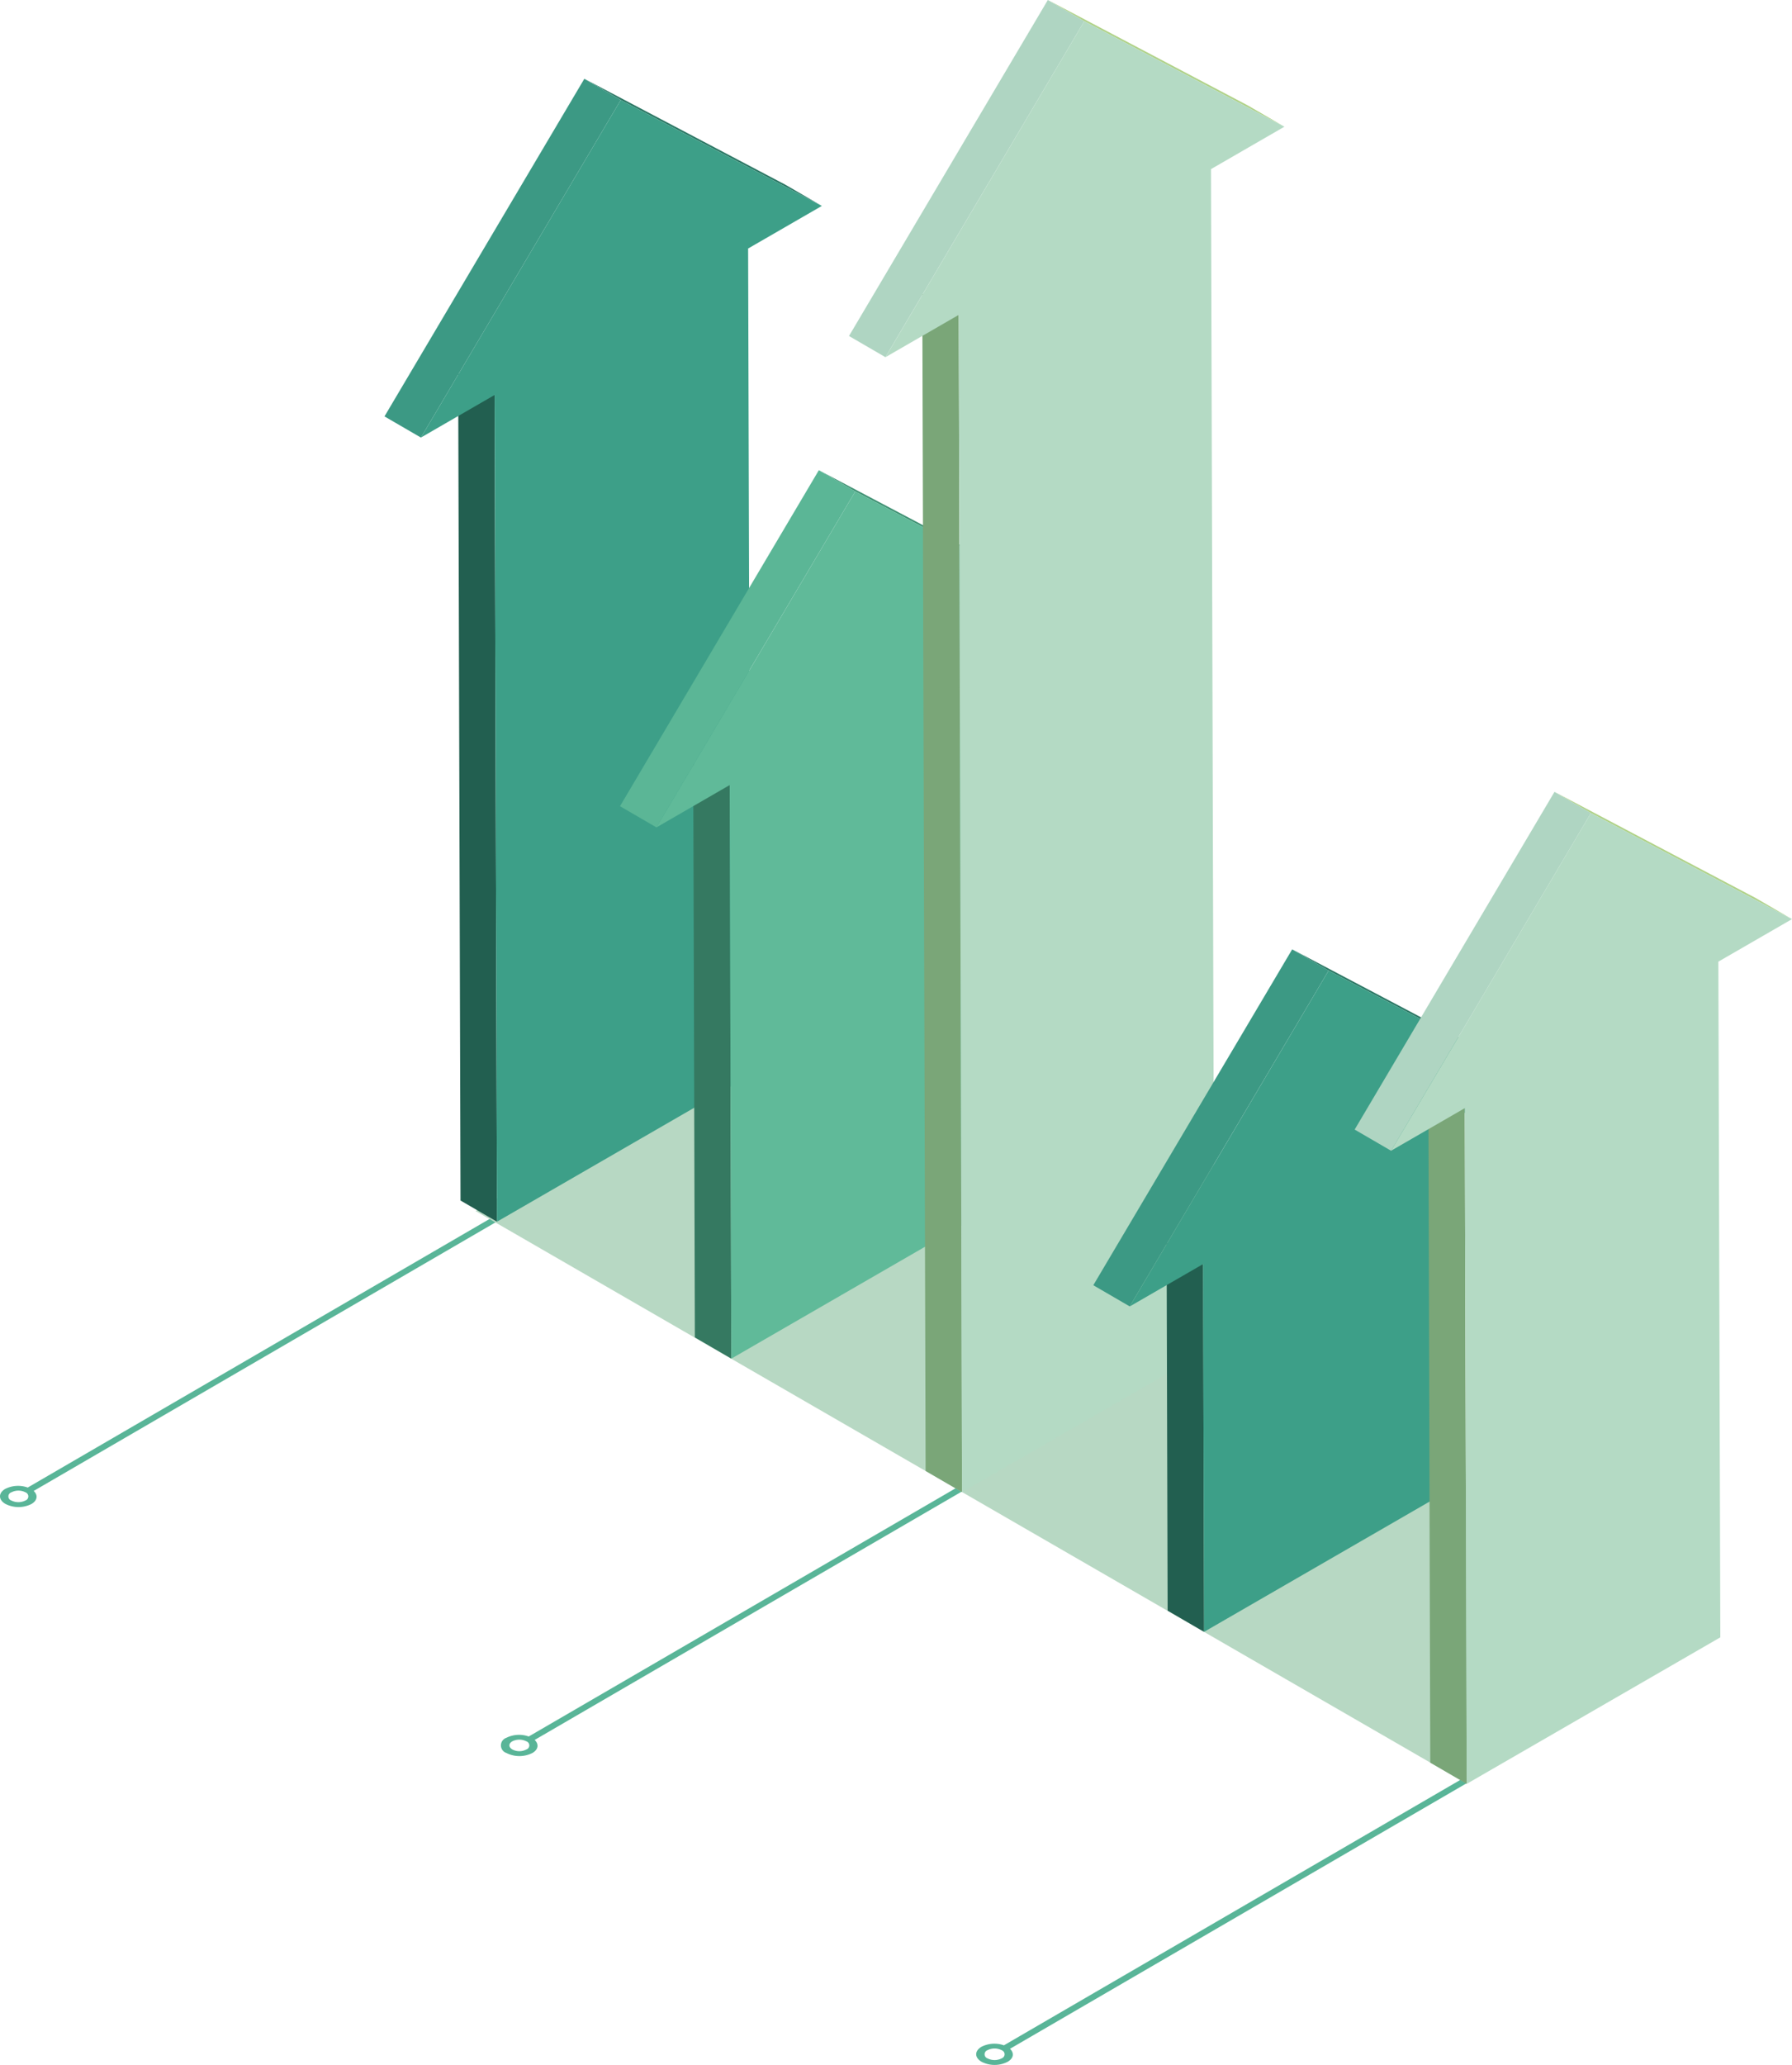
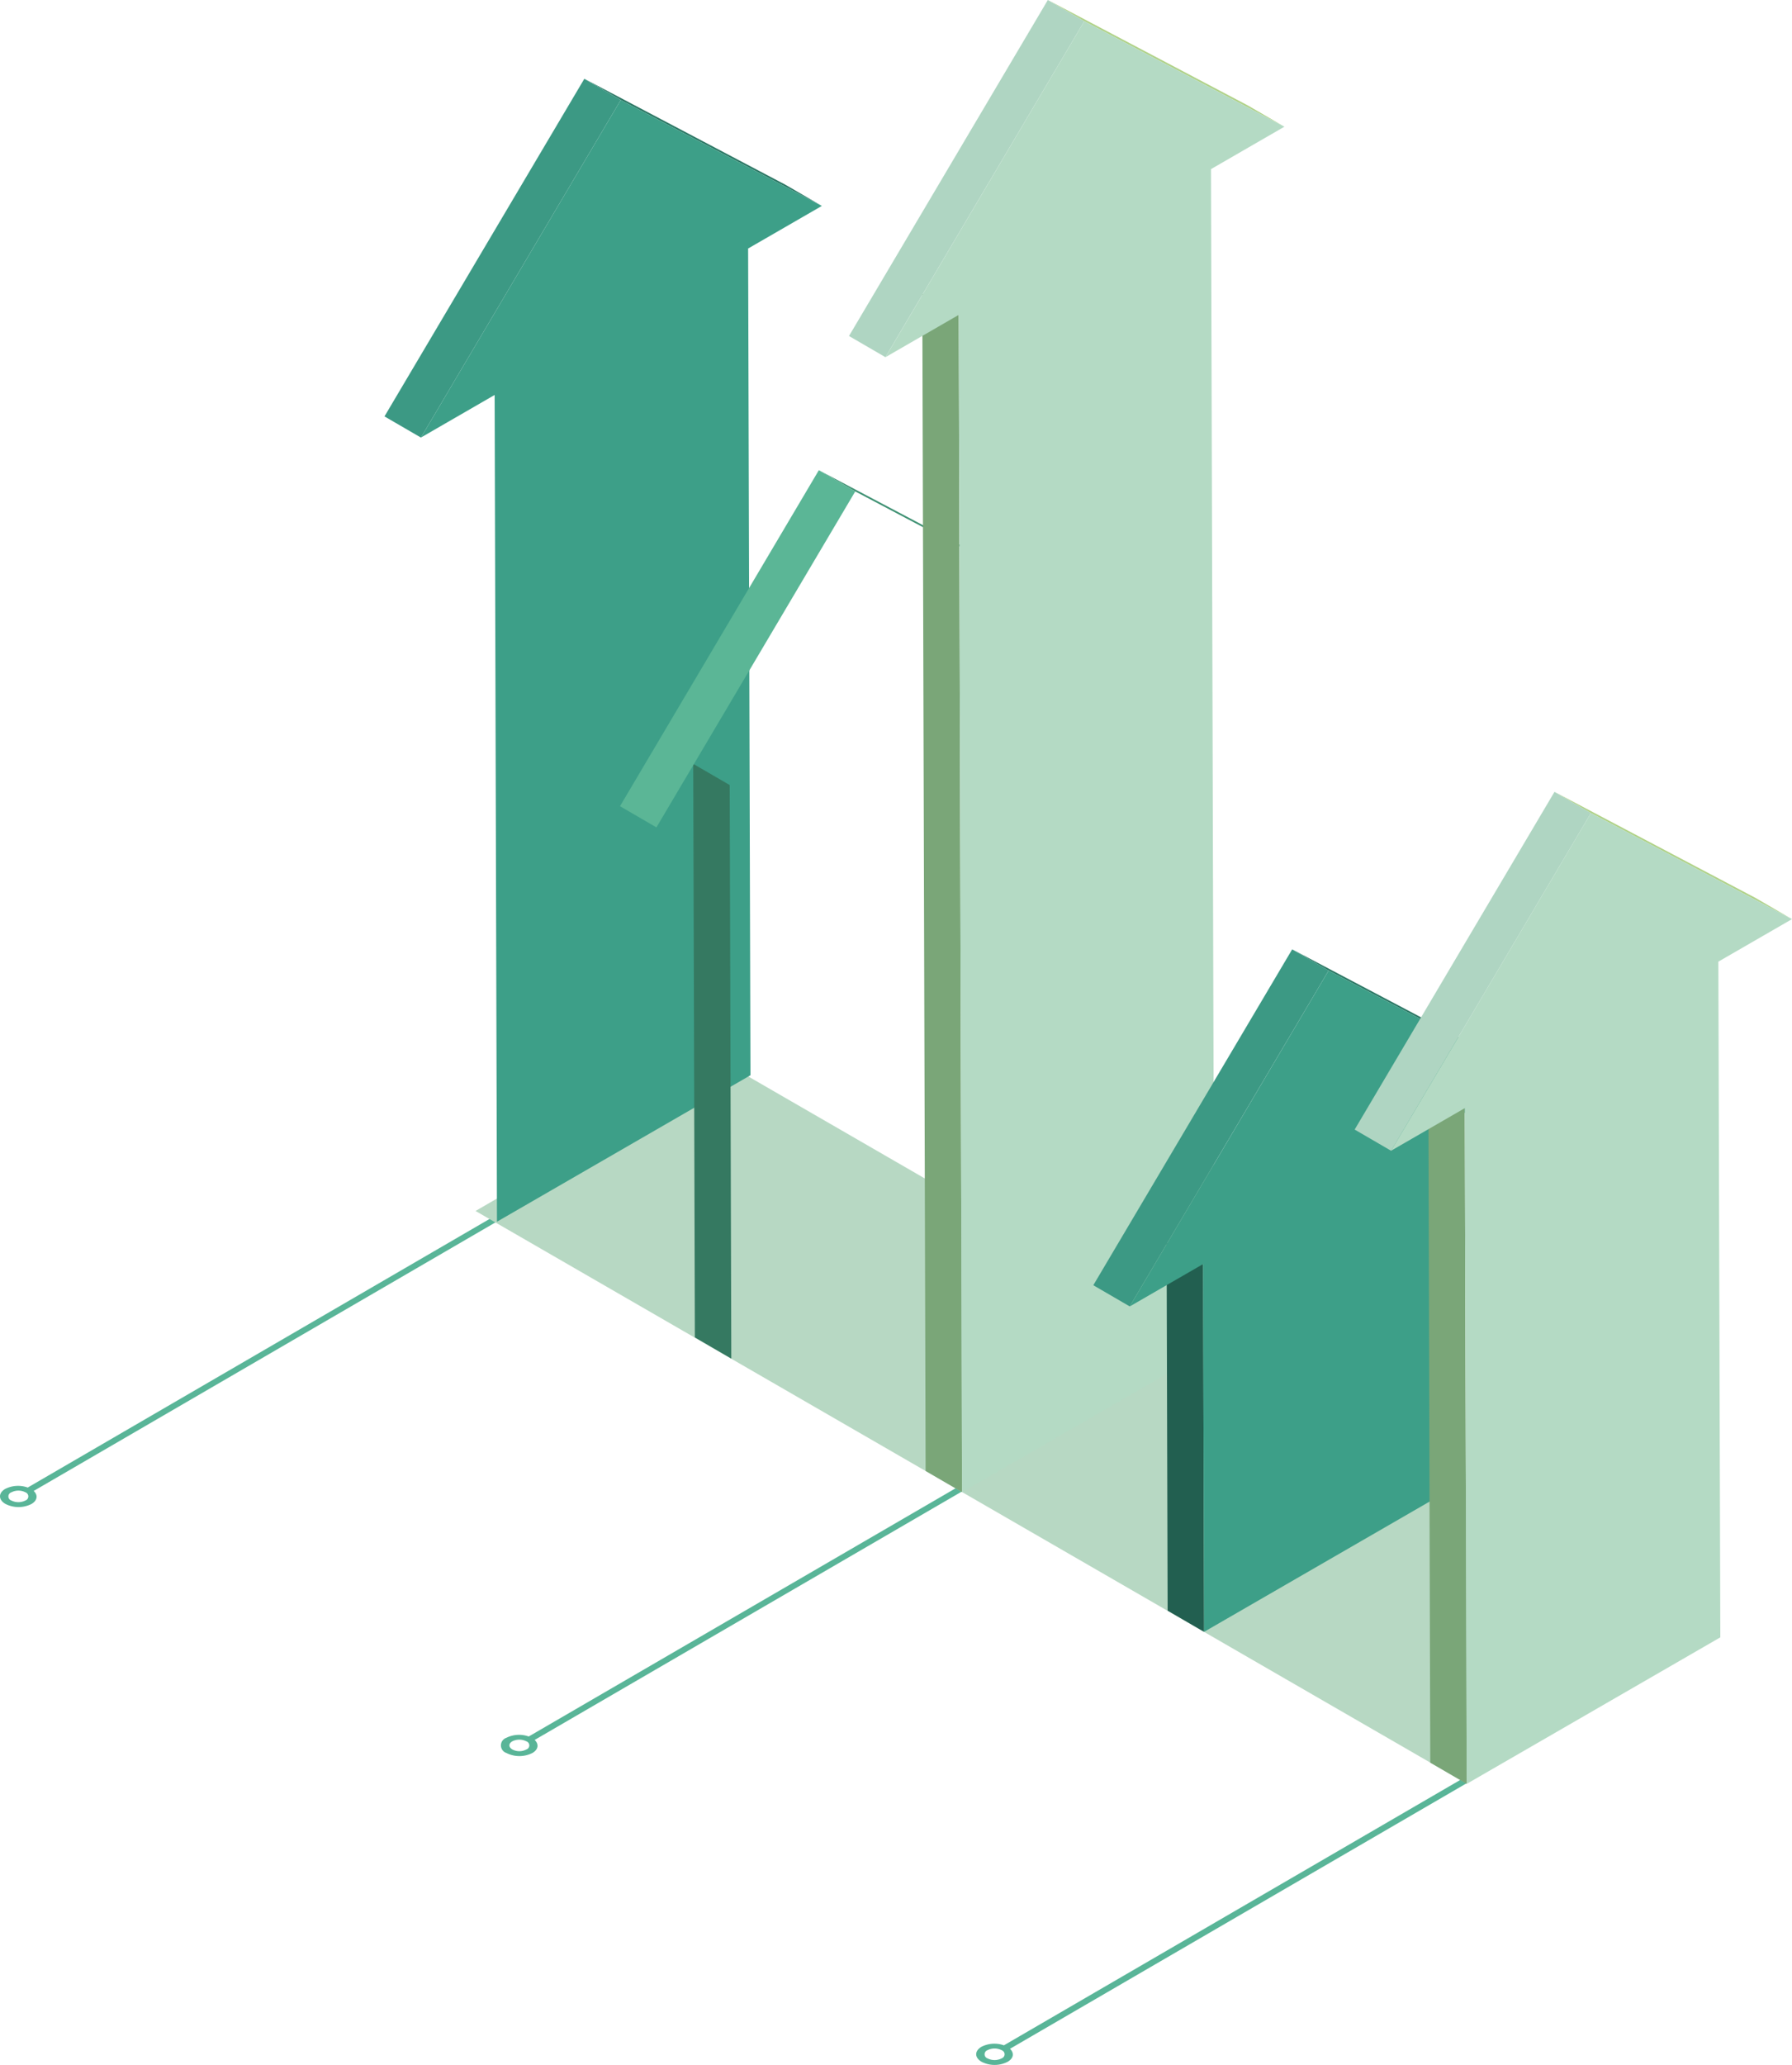
<svg xmlns="http://www.w3.org/2000/svg" width="299.749" height="345.178" viewBox="0 0 299.749 345.178">
  <defs>
    <clipPath id="clip-path">
      <rect id="Rectangle_5614" data-name="Rectangle 5614" width="299.749" height="345.177" fill="none" />
    </clipPath>
  </defs>
  <g id="Group_9116" data-name="Group 9116" transform="translate(0 0)">
    <g id="Group_9115" data-name="Group 9115" transform="translate(0 0.001)">
      <g id="Group_9114" data-name="Group 9114" clip-path="url(#clip-path)">
        <path id="Path_11284" data-name="Path 11284" d="M5.632,526.5c.74.68.648,1.583-.37,2.18a4.823,4.823,0,0,1-4.348-.011c-1.2-.689-1.222-1.827-.034-2.516a4.792,4.792,0,0,1,3.759-.225l80.524-46.8.992.573ZM1.9,528.095a2.614,2.614,0,0,0,2.349,0,.725.725,0,0,0,.008-1.369,2.591,2.591,0,0,0-2.367.008.718.718,0,0,0,.008,1.361" transform="translate(-0.001 -277.268)" fill="#59b598" />
        <path id="Path_11285" data-name="Path 11285" d="M204.525,625.281c.721.692.648,1.583-.37,2.179a4.834,4.834,0,0,1-4.367,0,1.338,1.338,0,0,1-.015-2.528,4.823,4.823,0,0,1,3.759-.225l80.523-46.794.992.573Zm-3.733,1.594a2.537,2.537,0,0,0,2.346,0,.717.717,0,0,0-.006-1.361,2.614,2.614,0,0,0-2.349,0c-.657.383-.634.989.008,1.361" transform="translate(-115.09 -334.431)" fill="#59b598" />
        <path id="Path_11286" data-name="Path 11286" d="M393.225,747.814c.72.692.634,1.573-.39,2.168a4.776,4.776,0,0,1-4.348.011c-1.216-.7-1.222-1.827-.015-2.528a4.815,4.815,0,0,1,3.738-.233l80.526-46.8,1.012.586Zm-3.751,1.606a2.614,2.614,0,0,0,2.367-.011.721.721,0,0,0-.008-1.361,2.622,2.622,0,0,0-2.367-.008.729.729,0,0,0,.008,1.38" transform="translate(-224.282 -405.332)" fill="#59b598" />
      </g>
    </g>
    <path id="Path_11287" data-name="Path 11287" d="M396.62,517.989l-42.145,24.5L188.808,446.831l42.14-24.492Z" transform="translate(-109.26 -244.401)" fill="#b7d8c3" />
-     <path id="Path_11288" data-name="Path 11288" d="M188.4,290.039,182.3,286.5l-.392-138.2L188,151.836Z" transform="translate(-105.269 -85.817)" fill="#225f50" />
    <path id="Path_11289" data-name="Path 11289" d="M238.077,34.8l-6.094-3.545,33.636,17.713,6.094,3.542Z" transform="translate(-134.245 -18.088)" fill="#2b7764" />
    <path id="Path_11290" data-name="Path 11290" d="M158.743,91.238,152.649,87.7l33.425-56.432,6.092,3.542Z" transform="translate(-88.336 -18.092)" fill="#3c9984" />
    <path id="Path_11291" data-name="Path 11291" d="M200.534,39.671l33.637,17.71L221.841,64.5l.39,138.2-42.4,24.481-.391-138.2L167.109,96.1Z" transform="translate(-96.703 -22.957)" fill="#3d9f88" />
    <path id="Path_11292" data-name="Path 11292" d="M281.6,402.5l-6.094-3.542-.274-95.879,6.1,3.54Z" transform="translate(-159.275 -175.388)" fill="#357961" />
    <path id="Path_11293" data-name="Path 11293" d="M331.181,190.107l-6.094-3.542,33.455,17.647,6.094,3.542Z" transform="translate(-188.123 -107.962)" fill="#3f9173" />
    <path id="Path_11294" data-name="Path 11294" d="M252.242,246.269l-6.094-3.542,33.261-56.166,6.093,3.545Z" transform="translate(-142.442 -107.96)" fill="#5bb696" />
-     <path id="Path_11295" data-name="Path 11295" d="M293.873,194.975l33.448,17.647L315.068,219.7l.271,95.882-42.2,24.362-.271-95.88-12.256,7.076Z" transform="translate(-150.812 -112.829)" fill="#60ba99" />
    <path id="Path_11296" data-name="Path 11296" d="M372.819,316.856l-6.094-3.542-.555-196.8,6.094,3.542Z" transform="translate(-211.897 -67.427)" fill="#7aa678" />
    <path id="Path_11297" data-name="Path 11297" d="M422.115,3.544l33.469,17.638-6.094-3.542L416.015,0Z" transform="translate(-240.742 -0.001)" fill="#b0d288" />
    <path id="Path_11298" data-name="Path 11298" d="M370.331,0,337.07,56.168l6.093,3.539L376.427,3.542Z" transform="translate(-195.058)" fill="#afd5c2" />
    <path id="Path_11299" data-name="Path 11299" d="M384.8,8.41,418.27,26.048l-12.276,7.088.555,196.8-42.2,24.362L363.8,57.5l-12.259,7.076Z" transform="translate(-203.43 -4.866)" fill="#b4dac4" />
    <path id="Path_11300" data-name="Path 11300" d="M469.431,558.158l-6.094-3.542-.172-61.476,6.1,3.542Z" transform="translate(-268.027 -285.373)" fill="#225f50" />
    <path id="Path_11301" data-name="Path 11301" d="M519.11,380.217l-6.094-3.542L546.467,394.3l6.094,3.539Z" transform="translate(-296.875 -217.976)" fill="#2b7764" />
    <path id="Path_11302" data-name="Path 11302" d="M440.16,436.36l-6.094-3.542,33.264-56.145,6.094,3.542Z" transform="translate(-251.188 -217.975)" fill="#3c9984" />
    <path id="Path_11303" data-name="Path 11303" d="M481.8,385.082l33.452,17.626-12.256,7.076.176,61.478-42.2,24.364-.176-61.475-12.256,7.076Z" transform="translate(-259.563 -222.841)" fill="#3d9f88" />
    <path id="Path_11304" data-name="Path 11304" d="M573.5,547.763l-6.094-3.542-.32-112.948,6.094,3.542Z" transform="translate(-328.165 -249.571)" fill="#7aa678" />
    <path id="Path_11305" data-name="Path 11305" d="M623.25,317.727l33.636,17.734-6.094-3.542-33.636-17.734Z" transform="translate(-357.139 -181.814)" fill="#b0d288" />
-     <path id="Path_11306" data-name="Path 11306" d="M543.922,374.178l-6.094-3.542,33.425-56.451,6.094,3.542Z" transform="translate(-311.233 -181.814)" fill="#afd5c2" />
+     <path id="Path_11306" data-name="Path 11306" d="M543.922,374.178l-6.094-3.542,33.425-56.451,6.094,3.542" transform="translate(-311.233 -181.814)" fill="#afd5c2" />
    <path id="Path_11307" data-name="Path 11307" d="M552.281,379.043l12.331-7.123.322,112.955,42.422-24.493-.329-112.951,12.315-7.108-33.635-17.73Z" transform="translate(-319.597 -186.679)" fill="#b4dac4" />
  </g>
</svg>